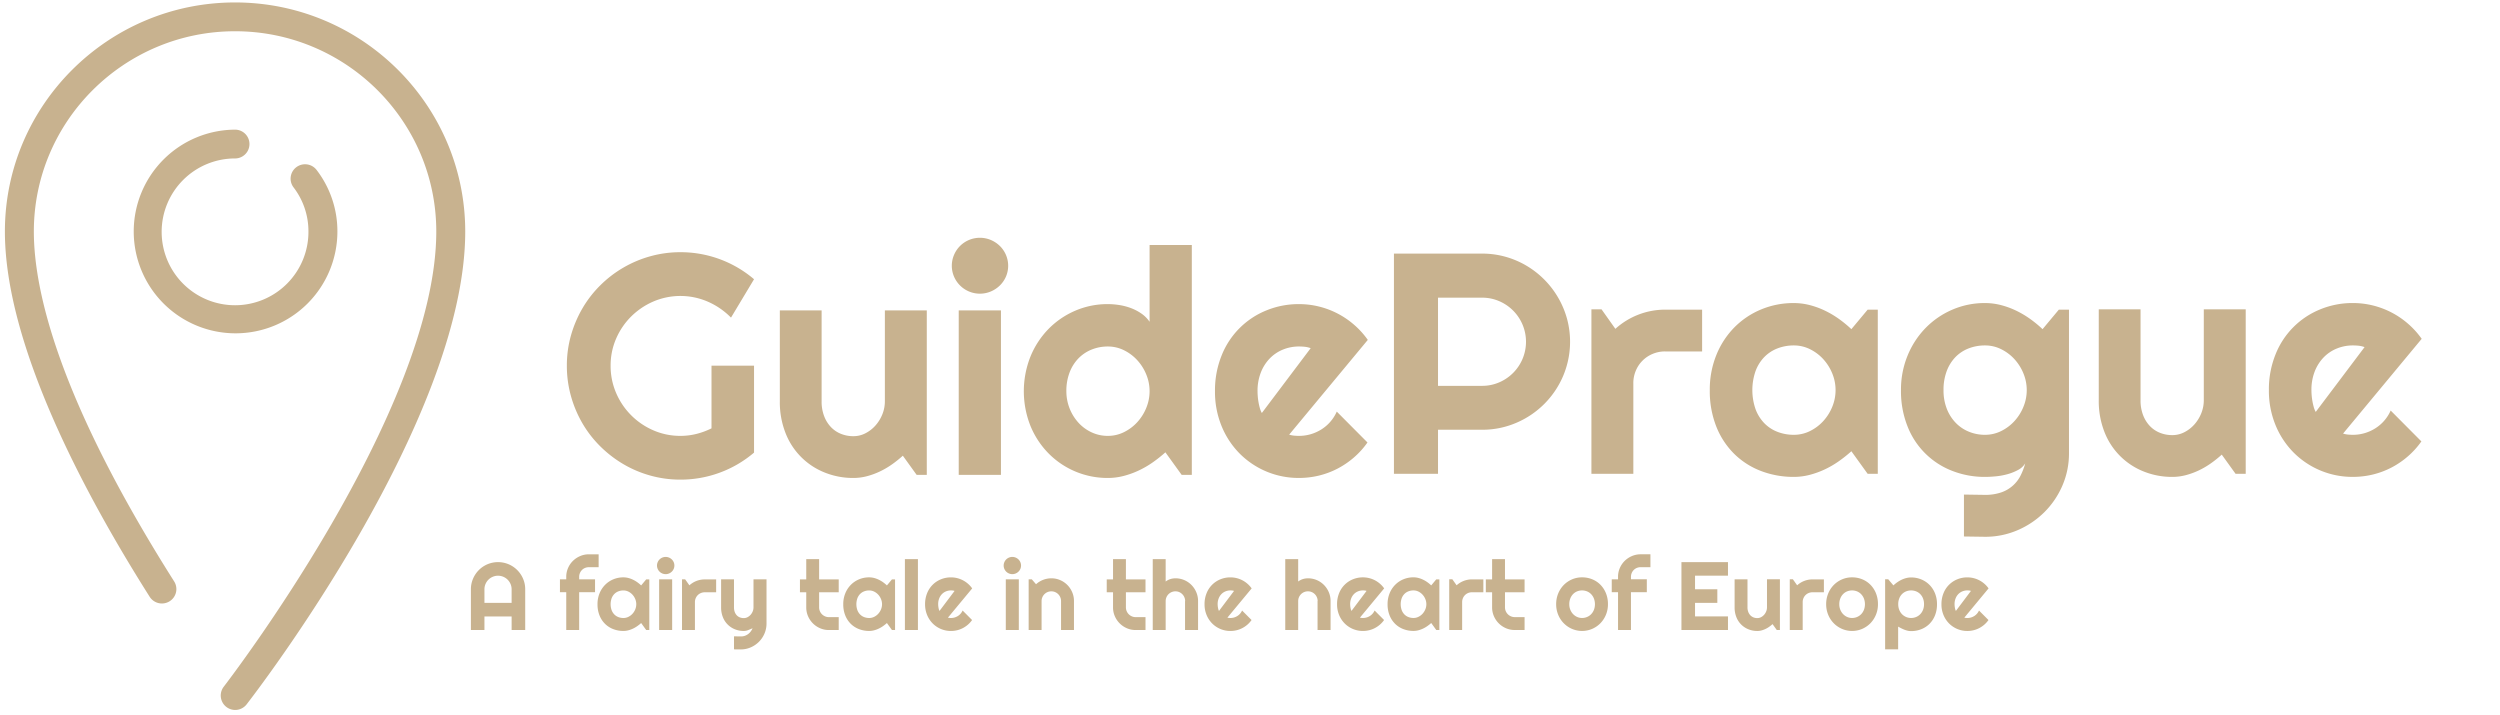
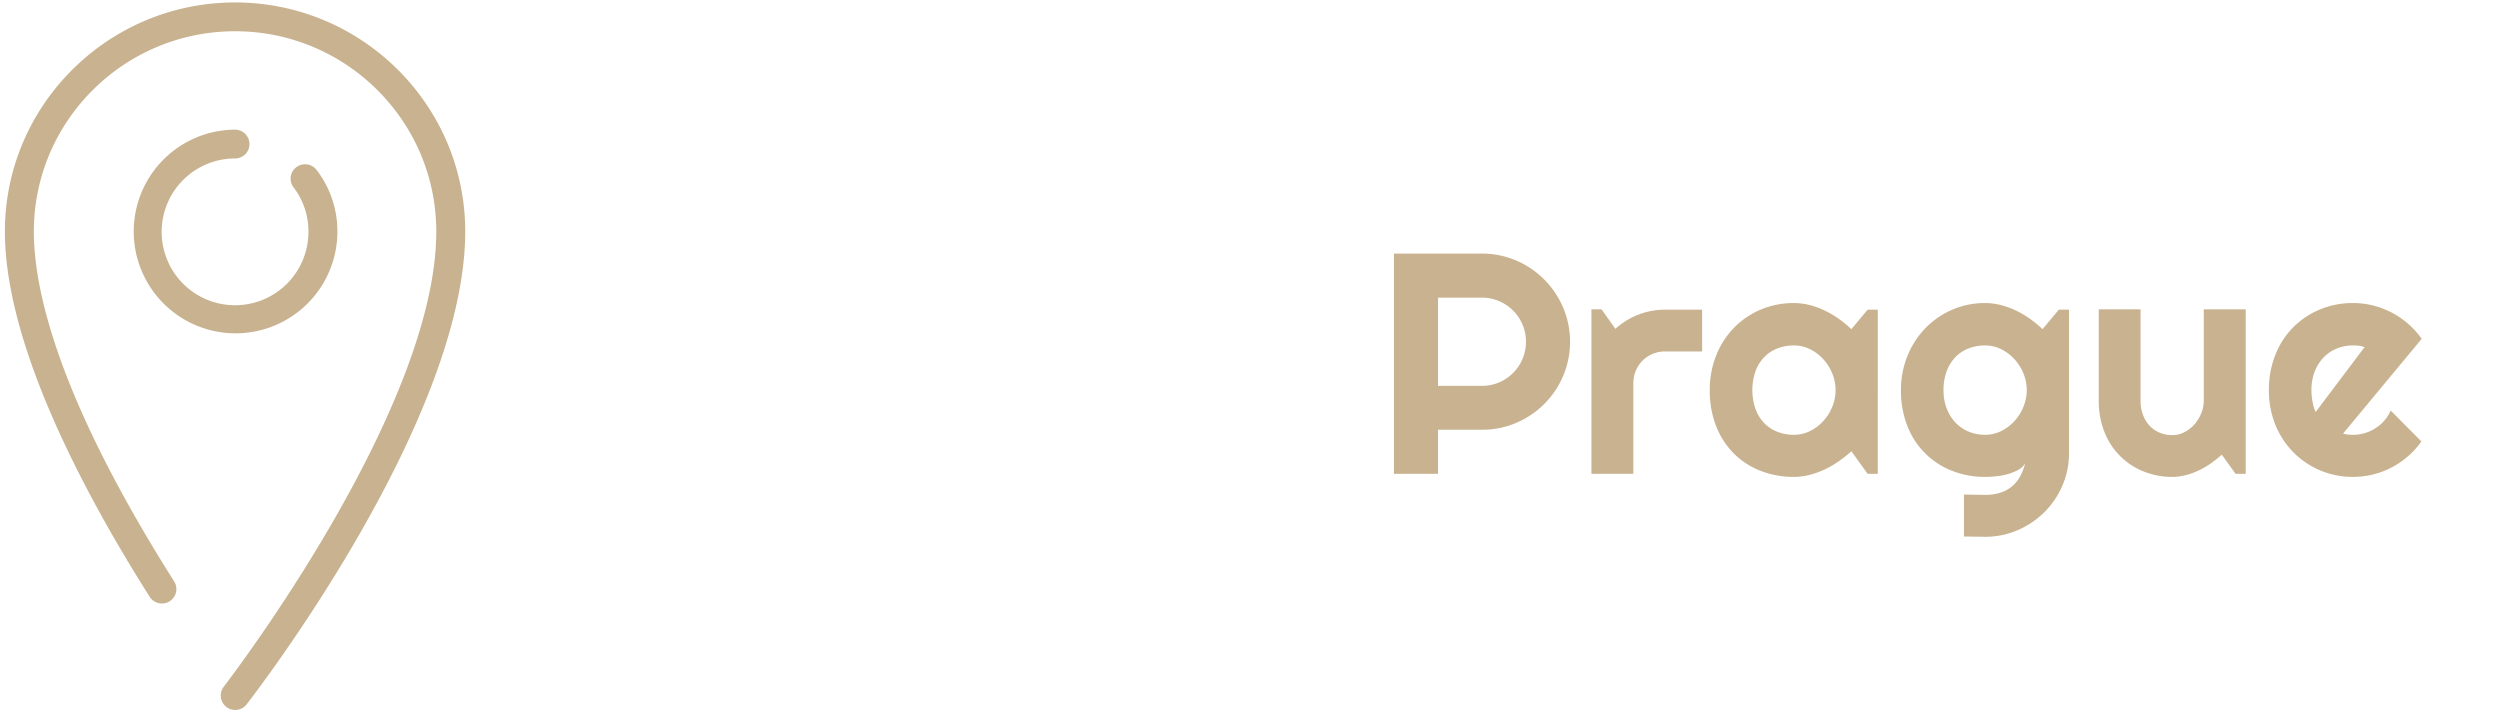
<svg xmlns="http://www.w3.org/2000/svg" width="1021" height="292" viewBox="0 0 1021 292">
  <defs>
    <style>
      .cls-1 {
        fill: #c8b28f;
        fill-rule: evenodd;
      }
    </style>
  </defs>
-   <path id="Guide" class="cls-1" d="M307.949,149.346H290.578v25.589a30.254,30.254,0,0,1-6.083,2.258,26.54,26.54,0,0,1-6.585.815,27.357,27.357,0,0,1-11.069-2.258,28.987,28.987,0,0,1-15.207-15.24,27.75,27.75,0,0,1-2.258-11.164,27.377,27.377,0,0,1,2.258-11.069,28.794,28.794,0,0,1,6.146-9.031,29.448,29.448,0,0,1,9.061-6.115,28.109,28.109,0,0,1,22.294.094,30.208,30.208,0,0,1,9.407,6.491l9.407-15.679A46.2,46.2,0,0,0,277.91,103a45.418,45.418,0,0,0-12.323,1.662,46.638,46.638,0,0,0-20.475,11.916,45.276,45.276,0,0,0-7.275,9.407,47.649,47.649,0,0,0-4.672,11.07,45.092,45.092,0,0,0-1.661,12.292,45.771,45.771,0,0,0,1.661,12.356,47.338,47.338,0,0,0,4.672,11.132,45.308,45.308,0,0,0,7.275,9.408,47.936,47.936,0,0,0,9.407,7.275,45.993,45.993,0,0,0,11.068,4.7,45.418,45.418,0,0,0,12.323,1.662,46.2,46.2,0,0,0,30.039-11.038v-35.5Zm66.411,44.592H378.5v-67.17h-17.12V163.9a14.155,14.155,0,0,1-1,5.237,15.509,15.509,0,0,1-2.759,4.547,14,14,0,0,1-4.108,3.23,10.658,10.658,0,0,1-4.985,1.223,13.472,13.472,0,0,1-5.049-.941,11.664,11.664,0,0,1-4.107-2.76,13.263,13.263,0,0,1-2.791-4.484,16.62,16.62,0,0,1-1.034-6.052V126.768H318.484V163.9a34.361,34.361,0,0,0,2.352,13.014A28.349,28.349,0,0,0,336.858,193a30.968,30.968,0,0,0,11.665,2.2,21.62,21.62,0,0,0,5.55-.722,30.49,30.49,0,0,0,5.3-1.944,33.29,33.29,0,0,0,4.923-2.885,46.228,46.228,0,0,0,4.421-3.543ZM410.826,104.1a11.352,11.352,0,0,0-2.477-3.637,12,12,0,0,0-3.668-2.446,11.509,11.509,0,0,0-8.968,0,11.408,11.408,0,0,0-6.083,6.083,11.286,11.286,0,0,0,0,8.875,11.489,11.489,0,0,0,6.083,6.052,11.514,11.514,0,0,0,8.968,0,11.977,11.977,0,0,0,3.668-2.446,11.439,11.439,0,0,0,2.477-3.606A11.274,11.274,0,0,0,410.826,104.1Zm-2.038,22.672H391.543v67.17h17.245v-67.17Zm77.95-26.717H469.493v31.358a13.06,13.06,0,0,0-3.387-3.386,19.521,19.521,0,0,0-4.3-2.227,24.4,24.4,0,0,0-4.7-1.223,30.323,30.323,0,0,0-4.672-.376,33.239,33.239,0,0,0-13.326,2.7,34.022,34.022,0,0,0-10.912,7.463,35.07,35.07,0,0,0-7.368,11.289,38.347,38.347,0,0,0,0,28.254,34.78,34.78,0,0,0,7.368,11.227,33.821,33.821,0,0,0,24.238,10.066,25.706,25.706,0,0,0,6.428-.816,35.152,35.152,0,0,0,6.177-2.226,38.183,38.183,0,0,0,5.738-3.324,54.838,54.838,0,0,0,5.174-4.108l6.647,9.219h4.139V100.051Zm-18.594,66.511a19.571,19.571,0,0,1-3.668,5.833,18.24,18.24,0,0,1-5.425,4.077,14.706,14.706,0,0,1-6.616,1.536,15.5,15.5,0,0,1-6.616-1.442,16.827,16.827,0,0,1-5.393-3.952,19.112,19.112,0,0,1-4.923-12.857,20.98,20.98,0,0,1,1.317-7.651,16.866,16.866,0,0,1,3.606-5.739,15.6,15.6,0,0,1,5.393-3.606,17.494,17.494,0,0,1,6.616-1.254,14.719,14.719,0,0,1,6.616,1.536,18.257,18.257,0,0,1,5.425,4.077,19.571,19.571,0,0,1,3.668,5.833A17.836,17.836,0,0,1,468.144,166.562Zm90.461-27.752a34.077,34.077,0,0,0-5.518-6.115,34.387,34.387,0,0,0-14.361-7.495,33.8,33.8,0,0,0-8.215-1,34.627,34.627,0,0,0-13.326,2.571A32.885,32.885,0,0,0,498.9,145.207a38.046,38.046,0,0,0-2.7,14.55,36.835,36.835,0,0,0,2.7,14.269,34.425,34.425,0,0,0,7.369,11.195,33.914,33.914,0,0,0,24.238,9.972,34.4,34.4,0,0,0,8.184-.973,33.526,33.526,0,0,0,7.588-2.853,34.644,34.644,0,0,0,6.71-4.578,33.794,33.794,0,0,0,5.487-6.084L545.938,168.1a16.483,16.483,0,0,1-2.6,4.108,16.232,16.232,0,0,1-3.637,3.136,17.437,17.437,0,0,1-4.358,1.975,16.83,16.83,0,0,1-4.829.69q-1,0-2.007-.094a9.732,9.732,0,0,1-2.007-.408Zm-43.27,29.853a8.714,8.714,0,0,1-.816-2.007q-0.314-1.128-.533-2.352t-0.313-2.414q-0.094-1.191-.094-2.133A20.546,20.546,0,0,1,514.9,152.2a17.3,17.3,0,0,1,3.606-5.739,15.736,15.736,0,0,1,5.393-3.668,17.115,17.115,0,0,1,6.616-1.286,22.631,22.631,0,0,1,2.414.125,9.976,9.976,0,0,1,2.352.565Z" />
-   <path id="A_fairy_tale_in_the_heart_of_Europe" data-name="A fairy tale in the heart of Europe" class="cls-1" d="M197.847,246.222v-5.549a5.42,5.42,0,0,1,.435-2.157,5.539,5.539,0,0,1,2.958-2.958,5.56,5.56,0,0,1,4.312,0,5.539,5.539,0,0,1,2.958,2.958,5.42,5.42,0,0,1,.435,2.157v5.549h-11.1Zm16.647-5.549a10.812,10.812,0,0,0-.87-4.322,11.131,11.131,0,0,0-5.907-5.908,11.168,11.168,0,0,0-8.643,0,11.081,11.081,0,0,0-3.519,2.379,11.28,11.28,0,0,0-2.368,3.529,10.812,10.812,0,0,0-.87,4.322V257.3h5.53v-5.549h11.1V257.3h5.549V240.673Zm22.042,1.179h6.478v-5.26h-6.478v-0.986a3.969,3.969,0,0,1,1.151-2.833,3.818,3.818,0,0,1,1.257-.831,4.078,4.078,0,0,1,1.576-.3h3.963v-5.26H240.52a8.98,8.98,0,0,0-3.6.726,9.525,9.525,0,0,0-2.948,1.972,9.124,9.124,0,0,0-1.992,2.93,8.992,8.992,0,0,0-.725,3.6v0.986h-2.572v5.26h2.572V257.3h5.278v-15.45Zm28.636-5.221H263.9l-2.05,2.456a14.786,14.786,0,0,0-1.575-1.3,12.02,12.02,0,0,0-1.77-1.044,10.346,10.346,0,0,0-1.914-.7,8.054,8.054,0,0,0-1.991-.251,10.562,10.562,0,0,0-4.109.8,10.244,10.244,0,0,0-3.364,2.253,10.556,10.556,0,0,0-2.272,3.471,11.539,11.539,0,0,0-.832,4.438,12.091,12.091,0,0,0,.832,4.621,10,10,0,0,0,2.272,3.433,9.747,9.747,0,0,0,3.364,2.136,11.412,11.412,0,0,0,4.109.735,7.948,7.948,0,0,0,1.982-.251,10.925,10.925,0,0,0,1.9-.687,11.676,11.676,0,0,0,1.769-1.025,16.85,16.85,0,0,0,1.6-1.266l2.05,2.842h1.276V236.631Zm-5.733,12.231a6.019,6.019,0,0,1-1.131,1.8,5.629,5.629,0,0,1-1.672,1.257,4.538,4.538,0,0,1-2.04.474,5.642,5.642,0,0,1-2.04-.368,4.627,4.627,0,0,1-1.663-1.082,5.079,5.079,0,0,1-1.112-1.77,7.341,7.341,0,0,1,0-4.815,5.084,5.084,0,0,1,1.112-1.769,4.642,4.642,0,0,1,1.663-1.083,5.641,5.641,0,0,1,2.04-.367,4.55,4.55,0,0,1,2.04.473,5.629,5.629,0,0,1,1.672,1.257,6.024,6.024,0,0,1,1.131,1.8A5.5,5.5,0,0,1,259.439,248.862Zm15.7-19.26a3.516,3.516,0,0,0-.764-1.122,3.732,3.732,0,0,0-1.131-.754,3.553,3.553,0,0,0-2.765,0A3.511,3.511,0,0,0,268.6,229.6a3.482,3.482,0,0,0,0,2.736,3.6,3.6,0,0,0,.754,1.112,3.561,3.561,0,0,0,1.122.754,3.541,3.541,0,0,0,2.765,0,3.7,3.7,0,0,0,1.131-.754,3.528,3.528,0,0,0,.764-1.112A3.482,3.482,0,0,0,275.14,229.6Zm-0.629,6.99h-5.317V257.3h5.317v-20.71Zm9.3,9.3a3.983,3.983,0,0,1,.31-1.567,3.914,3.914,0,0,1,2.127-2.127,3.992,3.992,0,0,1,1.566-.309h4.66v-5.26h-4.66a9.34,9.34,0,0,0-6.265,2.417l-1.74-2.456h-1.276V257.3h5.278V245.894Zm18.659,19.337a10.183,10.183,0,0,0,4.1-.832,10.843,10.843,0,0,0,3.355-2.262,10.653,10.653,0,0,0,2.272-3.346,10.417,10.417,0,0,0,.85-4.1v-18.1h-5.317V248.04a4.365,4.365,0,0,1-.309,1.615,4.8,4.8,0,0,1-.851,1.4,4.317,4.317,0,0,1-1.266,1,3.282,3.282,0,0,1-1.538.378,4.422,4.422,0,0,1-1.556-.271,3.46,3.46,0,0,1-1.267-.822,3.987,3.987,0,0,1-.86-1.373,5.3,5.3,0,0,1-.319-1.924V236.592H294.5V248.04a10.6,10.6,0,0,0,.725,4.012,8.735,8.735,0,0,0,4.94,4.96,9.548,9.548,0,0,0,3.6.677,4.742,4.742,0,0,0,1.808-.367q0.9-.368,1.769-0.735a5.709,5.709,0,0,1-.754,1.325,5.172,5.172,0,0,1-1.073,1.053,5.1,5.1,0,0,1-1.324.7,4.477,4.477,0,0,1-1.489.251l-2.939-.039v5.318Zm40.063-7.929v-5.259h-4a3.9,3.9,0,0,1-1.566-.319,4.09,4.09,0,0,1-1.276-.861,3.98,3.98,0,0,1-.851-1.266,3.934,3.934,0,0,1-.309-1.557v-6.149h8v-5.26h-8v-8.276h-5.259v8.276H326.7v5.26h2.572v6.149a8.983,8.983,0,0,0,.725,3.6,9.345,9.345,0,0,0,4.94,4.94,8.974,8.974,0,0,0,3.6.725h4Zm23.009-20.671h-1.276l-2.05,2.456a14.7,14.7,0,0,0-1.576-1.3,12.01,12.01,0,0,0-1.769-1.044,10.4,10.4,0,0,0-1.914-.7,8.068,8.068,0,0,0-1.992-.251,10.557,10.557,0,0,0-4.108.8,10.249,10.249,0,0,0-3.365,2.253,10.571,10.571,0,0,0-2.272,3.471,11.557,11.557,0,0,0-.831,4.438,12.11,12.11,0,0,0,.831,4.621,10.016,10.016,0,0,0,2.272,3.433,9.751,9.751,0,0,0,3.365,2.136,11.406,11.406,0,0,0,4.108.735,7.948,7.948,0,0,0,1.982-.251,10.905,10.905,0,0,0,1.9-.687,11.774,11.774,0,0,0,1.769-1.025,16.978,16.978,0,0,0,1.6-1.266l2.05,2.842h1.276V236.631Zm-5.733,12.231a6.059,6.059,0,0,1-1.131,1.8,5.633,5.633,0,0,1-1.673,1.257,4.535,4.535,0,0,1-2.04.474,5.642,5.642,0,0,1-2.04-.368,4.623,4.623,0,0,1-1.662-1.082,5.065,5.065,0,0,1-1.112-1.77,7.341,7.341,0,0,1,0-4.815,5.07,5.07,0,0,1,1.112-1.769,4.638,4.638,0,0,1,1.662-1.083,5.641,5.641,0,0,1,2.04-.367,4.547,4.547,0,0,1,2.04.473,5.633,5.633,0,0,1,1.673,1.257,6.064,6.064,0,0,1,1.131,1.8A5.511,5.511,0,0,1,359.809,248.862Zm15.072-20.507h-5.318V257.3h5.318V228.355Zm22.158,11.95a10.5,10.5,0,0,0-1.7-1.885,10.577,10.577,0,0,0-4.427-2.311,10.42,10.42,0,0,0-2.533-.309,10.684,10.684,0,0,0-4.109.792,10.139,10.139,0,0,0-5.636,5.686,11.716,11.716,0,0,0-.832,4.486,11.344,11.344,0,0,0,.832,4.4,10.608,10.608,0,0,0,2.272,3.452,10.453,10.453,0,0,0,7.473,3.074,10.6,10.6,0,0,0,2.523-.3,10.36,10.36,0,0,0,2.34-.879,10.7,10.7,0,0,0,2.068-1.412A10.378,10.378,0,0,0,397,253.222l-3.867-3.886a5.086,5.086,0,0,1-.8,1.266,4.99,4.99,0,0,1-1.122.967,5.408,5.408,0,0,1-1.343.609,5.2,5.2,0,0,1-1.489.213q-0.31,0-.619-0.029a3.024,3.024,0,0,1-.619-0.126Zm-13.341,9.2a2.7,2.7,0,0,1-.252-0.619q-0.1-.348-0.164-0.725t-0.1-.745q-0.029-.368-0.029-0.657a6.344,6.344,0,0,1,.406-2.33,5.331,5.331,0,0,1,1.112-1.77,4.845,4.845,0,0,1,1.663-1.131,5.282,5.282,0,0,1,2.04-.4,7.149,7.149,0,0,1,.744.038,3.068,3.068,0,0,1,.725.174ZM416.713,229.6a3.516,3.516,0,0,0-.764-1.122,3.732,3.732,0,0,0-1.131-.754,3.553,3.553,0,0,0-2.765,0,3.511,3.511,0,0,0-1.876,1.876,3.482,3.482,0,0,0,0,2.736,3.6,3.6,0,0,0,.754,1.112,3.561,3.561,0,0,0,1.122.754,3.541,3.541,0,0,0,2.765,0,3.7,3.7,0,0,0,1.131-.754,3.528,3.528,0,0,0,.764-1.112A3.482,3.482,0,0,0,416.713,229.6Zm-0.629,6.99h-5.317V257.3h5.317v-20.71Zm9.3,8.876a3.863,3.863,0,0,1,.31-1.537,3.981,3.981,0,0,1,3.693-2.427,3.81,3.81,0,0,1,1.527.309,4.025,4.025,0,0,1,1.257.851,3.973,3.973,0,0,1,.851,1.267,3.879,3.879,0,0,1,.309,1.537V257.3h5.279V245.468a9.064,9.064,0,0,0-.725-3.606A9.446,9.446,0,0,0,435.9,238.9a9.284,9.284,0,0,0-2.939-1.992,8.949,8.949,0,0,0-3.577-.725,9.295,9.295,0,0,0-6.265,2.417l-1.74-2.011h-1.276V257.3h5.278V245.468ZM467.825,257.3v-5.259h-4a3.9,3.9,0,0,1-1.566-.319,4.078,4.078,0,0,1-1.276-.861,3.98,3.98,0,0,1-.851-1.266,3.917,3.917,0,0,1-.31-1.557v-6.149h8v-5.26h-8v-8.276h-5.259v8.276H451.99v5.26h2.571v6.149a9,9,0,0,0,.725,3.6,9.351,9.351,0,0,0,4.941,4.94,8.974,8.974,0,0,0,3.6.725h4Zm8.237-11.834a3.863,3.863,0,0,1,.31-1.537,3.978,3.978,0,0,1,3.693-2.427,3.81,3.81,0,0,1,1.527.309,3.986,3.986,0,0,1,2.108,2.118,3.879,3.879,0,0,1,.309,1.537H483.97V257.3h5.318V245.468a9.048,9.048,0,0,0-.726-3.606,9.5,9.5,0,0,0-1.972-2.959,9.163,9.163,0,0,0-2.929-1.992,8.995,8.995,0,0,0-3.6-.725,7.128,7.128,0,0,0-2.05.3,6.176,6.176,0,0,0-1.953,1.015v-9.146h-5.278V257.3h5.278V245.468Zm35.113-5.163a10.532,10.532,0,0,0-1.7-1.885,10.589,10.589,0,0,0-4.428-2.311,10.42,10.42,0,0,0-2.533-.309,10.688,10.688,0,0,0-4.109.792,10.139,10.139,0,0,0-5.636,5.686,11.716,11.716,0,0,0-.832,4.486,11.344,11.344,0,0,0,.832,4.4,10.608,10.608,0,0,0,2.272,3.452,10.453,10.453,0,0,0,7.473,3.074,10.6,10.6,0,0,0,2.523-.3,10.342,10.342,0,0,0,2.34-.879,10.738,10.738,0,0,0,2.069-1.412,10.41,10.41,0,0,0,1.691-1.876l-3.867-3.886a5.057,5.057,0,0,1-.8,1.266,4.99,4.99,0,0,1-1.122.967,5.408,5.408,0,0,1-1.343.609,5.194,5.194,0,0,1-1.489.213q-0.31,0-.619-0.029a3.024,3.024,0,0,1-.619-0.126Zm-13.341,9.2a2.7,2.7,0,0,1-.252-0.619q-0.1-.348-0.164-0.725t-0.1-.745q-0.029-.368-0.029-0.657a6.344,6.344,0,0,1,.406-2.33,5.331,5.331,0,0,1,1.112-1.77,4.845,4.845,0,0,1,1.663-1.131,5.282,5.282,0,0,1,2.04-.4,7.121,7.121,0,0,1,.744.038,3.056,3.056,0,0,1,.725.174Zm32.348-4.042a3.879,3.879,0,0,1,.309-1.537,3.981,3.981,0,0,1,3.693-2.427,3.81,3.81,0,0,1,1.527.309,4.025,4.025,0,0,1,1.257.851,3.973,3.973,0,0,1,.851,1.267,3.879,3.879,0,0,1,.309,1.537H538.09V257.3h5.317V245.468a9.064,9.064,0,0,0-.725-3.606,9.54,9.54,0,0,0-1.972-2.959,9.167,9.167,0,0,0-2.93-1.992,8.992,8.992,0,0,0-3.6-.725,7.138,7.138,0,0,0-2.05.3,6.161,6.161,0,0,0-1.952,1.015v-9.146H524.9V257.3h5.279V245.468Zm35.112-5.163a10.532,10.532,0,0,0-1.7-1.885,10.589,10.589,0,0,0-4.428-2.311,10.414,10.414,0,0,0-2.533-.309,10.688,10.688,0,0,0-4.109.792,10.139,10.139,0,0,0-5.636,5.686,11.734,11.734,0,0,0-.831,4.486,11.362,11.362,0,0,0,.831,4.4,10.624,10.624,0,0,0,2.272,3.452,10.453,10.453,0,0,0,7.473,3.074,10.584,10.584,0,0,0,2.523-.3,10.324,10.324,0,0,0,2.34-.879,10.708,10.708,0,0,0,2.069-1.412,10.416,10.416,0,0,0,1.692-1.876l-3.867-3.886a5.089,5.089,0,0,1-.8,1.266,4.963,4.963,0,0,1-1.121.967,5.4,5.4,0,0,1-1.344.609,5.189,5.189,0,0,1-1.489.213q-0.309,0-.618-0.029a3.011,3.011,0,0,1-.619-0.126Zm-13.341,9.2a2.7,2.7,0,0,1-.251-0.619q-0.1-.348-0.165-0.725t-0.1-.745c-0.02-.245-0.029-0.464-0.029-0.657a6.324,6.324,0,0,1,.406-2.33,5.329,5.329,0,0,1,1.111-1.77,4.854,4.854,0,0,1,1.663-1.131,5.282,5.282,0,0,1,2.04-.4,7.155,7.155,0,0,1,.745.038,3.068,3.068,0,0,1,.725.174Zm35.886-12.879h-1.276l-2.049,2.456a14.7,14.7,0,0,0-1.576-1.3,12.01,12.01,0,0,0-1.769-1.044,10.4,10.4,0,0,0-1.914-.7,8.068,8.068,0,0,0-1.992-.251,10.565,10.565,0,0,0-4.109.8,10.255,10.255,0,0,0-3.364,2.253,10.571,10.571,0,0,0-2.272,3.471,11.557,11.557,0,0,0-.831,4.438,12.11,12.11,0,0,0,.831,4.621,10.016,10.016,0,0,0,2.272,3.433,9.756,9.756,0,0,0,3.364,2.136,11.416,11.416,0,0,0,4.109.735,7.948,7.948,0,0,0,1.982-.251,10.866,10.866,0,0,0,1.9-.687,11.735,11.735,0,0,0,1.77-1.025,17.108,17.108,0,0,0,1.6-1.266l2.049,2.842h1.276V236.631Zm-5.732,12.231a6.042,6.042,0,0,1-1.132,1.8,5.629,5.629,0,0,1-1.672,1.257,4.535,4.535,0,0,1-2.04.474,5.642,5.642,0,0,1-2.04-.368,4.635,4.635,0,0,1-1.663-1.082,5.077,5.077,0,0,1-1.111-1.77,7.341,7.341,0,0,1,0-4.815,5.082,5.082,0,0,1,1.111-1.769,4.651,4.651,0,0,1,1.663-1.083,5.641,5.641,0,0,1,2.04-.367,4.547,4.547,0,0,1,2.04.473,5.629,5.629,0,0,1,1.672,1.257,6.047,6.047,0,0,1,1.132,1.8A5.511,5.511,0,0,1,582.107,248.862Zm15.033-2.968a4,4,0,0,1,.309-1.567,3.914,3.914,0,0,1,2.127-2.127,4,4,0,0,1,1.566-.309h4.66v-5.26h-4.66a9.34,9.34,0,0,0-6.264,2.417l-1.741-2.456h-1.276V257.3h5.279V245.894Zm25.5,11.408v-5.259h-4a3.9,3.9,0,0,1-1.567-.319,4.09,4.09,0,0,1-1.276-.861,3.977,3.977,0,0,1-.85-1.266,3.917,3.917,0,0,1-.31-1.557v-6.149h8v-5.26h-8v-8.276h-5.259v8.276h-2.572v5.26h2.572v6.149a9,9,0,0,0,.725,3.6,9.354,9.354,0,0,0,4.94,4.94,8.983,8.983,0,0,0,3.6.725h4Zm33.218-15.034a10.525,10.525,0,0,0-2.262-3.461,9.963,9.963,0,0,0-3.355-2.224,10.844,10.844,0,0,0-4.128-.783,10.251,10.251,0,0,0-4.109.831,10.568,10.568,0,0,0-3.364,2.292,10.7,10.7,0,0,0-2.272,3.471,11.327,11.327,0,0,0-.831,4.37,11.161,11.161,0,0,0,.831,4.322,10.6,10.6,0,0,0,5.636,5.762,10.5,10.5,0,0,0,8.237,0,10.589,10.589,0,0,0,3.355-2.3,10.8,10.8,0,0,0,2.262-3.461,11.161,11.161,0,0,0,.831-4.322A11.717,11.717,0,0,0,655.861,242.268Zm-4.9,6.8a5.371,5.371,0,0,1-1.132,1.779,5.079,5.079,0,0,1-1.672,1.141,5.181,5.181,0,0,1-2.04.406,4.872,4.872,0,0,1-2.04-.435,5.218,5.218,0,0,1-1.663-1.189,5.576,5.576,0,0,1-1.111-1.78,5.973,5.973,0,0,1-.406-2.223,6.273,6.273,0,0,1,.406-2.311,5.432,5.432,0,0,1,1.111-1.779,4.8,4.8,0,0,1,1.663-1.141,5.453,5.453,0,0,1,4.08,0,4.89,4.89,0,0,1,1.672,1.141,5.5,5.5,0,0,1,1.132,1.779A6.614,6.614,0,0,1,650.96,249.065Zm15.129-7.213h6.478v-5.26h-6.478v-0.986a3.969,3.969,0,0,1,1.151-2.833,3.818,3.818,0,0,1,1.257-.831,4.078,4.078,0,0,1,1.576-.3h3.963v-5.26h-3.963a8.98,8.98,0,0,0-3.6.726,9.525,9.525,0,0,0-2.948,1.972,9.124,9.124,0,0,0-1.992,2.93,8.992,8.992,0,0,0-.725,3.6v0.986h-2.572v5.26h2.572V257.3h5.278v-15.45Zm39.618,9.9H692.25v-5.531h9.107v-5.549H692.25v-5.55h13.457v-5.55H686.7V257.3h19.006v-5.549Zm19.935,5.549h1.276v-20.71H721.64V248.04a4.346,4.346,0,0,1-.31,1.615,4.8,4.8,0,0,1-.85,1.4,4.308,4.308,0,0,1-1.267,1,3.275,3.275,0,0,1-1.537.378,4.137,4.137,0,0,1-1.556-.291,3.587,3.587,0,0,1-1.267-.85,4.085,4.085,0,0,1-.86-1.383,5.12,5.12,0,0,1-.319-1.866V236.592h-5.26V248.04a10.578,10.578,0,0,0,.726,4.012,8.735,8.735,0,0,0,4.94,4.96,9.545,9.545,0,0,0,3.6.677,6.672,6.672,0,0,0,1.711-.222,9.4,9.4,0,0,0,1.634-.6,10.155,10.155,0,0,0,1.518-.889,14.265,14.265,0,0,0,1.363-1.093Zm10.577-11.408a4,4,0,0,1,.309-1.567,3.914,3.914,0,0,1,2.127-2.127,4,4,0,0,1,1.566-.309h4.66v-5.26h-4.66a9.345,9.345,0,0,0-6.265,2.417l-1.74-2.456H730.94V257.3h5.279V245.894Zm29.911-3.626a10.525,10.525,0,0,0-2.262-3.461,9.969,9.969,0,0,0-3.354-2.224,10.849,10.849,0,0,0-4.129-.783,10.246,10.246,0,0,0-4.108.831,10.561,10.561,0,0,0-3.365,2.292,10.7,10.7,0,0,0-2.272,3.471,11.327,11.327,0,0,0-.831,4.37,11.161,11.161,0,0,0,.831,4.322,10.6,10.6,0,0,0,5.637,5.762,10.5,10.5,0,0,0,8.237,0,10.6,10.6,0,0,0,3.354-2.3,10.8,10.8,0,0,0,2.262-3.461,11.143,11.143,0,0,0,.832-4.322A11.7,11.7,0,0,0,766.13,242.268Zm-4.9,6.8a5.353,5.353,0,0,1-1.131,1.779,5.083,5.083,0,0,1-1.673,1.141,5.181,5.181,0,0,1-2.04.406,4.868,4.868,0,0,1-2.039-.435,5.207,5.207,0,0,1-1.663-1.189,5.578,5.578,0,0,1-1.112-1.78,5.973,5.973,0,0,1-.406-2.223,6.273,6.273,0,0,1,.406-2.311,5.434,5.434,0,0,1,1.112-1.779,4.789,4.789,0,0,1,1.663-1.141,5.45,5.45,0,0,1,4.079,0,4.894,4.894,0,0,1,1.673,1.141,5.478,5.478,0,0,1,1.131,1.779A6.6,6.6,0,0,1,761.229,249.065Zm13.97,6.845q0.6,0.348,1.247.677t1.315,0.59a9.417,9.417,0,0,0,1.353.416,6.277,6.277,0,0,0,1.383.154,11.148,11.148,0,0,0,4.108-.754,9.873,9.873,0,0,0,3.365-2.175,10.214,10.214,0,0,0,2.272-3.462,12.078,12.078,0,0,0,.831-4.592,11.666,11.666,0,0,0-.831-4.477,10.365,10.365,0,0,0-2.272-3.451,10.174,10.174,0,0,0-3.365-2.215,10.79,10.79,0,0,0-4.108-.783,8.01,8.01,0,0,0-1.992.252,10.449,10.449,0,0,0-1.9.686,11.88,11.88,0,0,0-1.77,1.035,14.015,14.015,0,0,0-1.566,1.276l-2.107-2.495h-1.277v28.6H775.2V255.91Zm10.16-6.845a5.353,5.353,0,0,1-1.131,1.779,5.049,5.049,0,0,1-1.682,1.141,5.253,5.253,0,0,1-2.049.406,5.181,5.181,0,0,1-2.04-.406,5.083,5.083,0,0,1-1.673-1.141,5.353,5.353,0,0,1-1.131-1.779,6.17,6.17,0,0,1-.416-2.3,6.334,6.334,0,0,1,.416-2.359,5.242,5.242,0,0,1,1.131-1.77,4.917,4.917,0,0,1,1.673-1.112,5.408,5.408,0,0,1,2.04-.386,5.485,5.485,0,0,1,2.049.386,4.887,4.887,0,0,1,1.682,1.112,5.242,5.242,0,0,1,1.131,1.77,6.334,6.334,0,0,1,.416,2.359A6.17,6.17,0,0,1,785.359,249.065Zm26.77-8.76a10.532,10.532,0,0,0-1.7-1.885A10.589,10.589,0,0,0,806,236.109a10.42,10.42,0,0,0-2.533-.309,10.688,10.688,0,0,0-4.109.792,10.139,10.139,0,0,0-5.636,5.686,11.734,11.734,0,0,0-.831,4.486,11.362,11.362,0,0,0,.831,4.4,10.608,10.608,0,0,0,2.272,3.452,10.453,10.453,0,0,0,7.473,3.074,10.591,10.591,0,0,0,2.523-.3,10.342,10.342,0,0,0,2.34-.879A10.708,10.708,0,0,0,810.4,255.1a10.416,10.416,0,0,0,1.692-1.876l-3.868-3.886a5.057,5.057,0,0,1-.8,1.266,5.007,5.007,0,0,1-1.121.967,5.4,5.4,0,0,1-1.344.609,5.194,5.194,0,0,1-1.489.213c-0.206,0-.413-0.01-0.619-0.029a3.015,3.015,0,0,1-.618-0.126Zm-13.341,9.2a2.742,2.742,0,0,1-.252-0.619q-0.1-.348-0.164-0.725t-0.1-.745q-0.029-.368-0.029-0.657a6.344,6.344,0,0,1,.406-2.33,5.347,5.347,0,0,1,1.112-1.77,4.854,4.854,0,0,1,1.663-1.131,5.282,5.282,0,0,1,2.04-.4,7.121,7.121,0,0,1,.744.038,3.056,3.056,0,0,1,.725.174Z" />
  <path id="Prague" class="cls-1" d="M605.284,121.57a17.34,17.34,0,0,1,6.961,1.411,18.052,18.052,0,0,1,9.563,9.6,18.032,18.032,0,0,1,0,13.985,18.052,18.052,0,0,1-9.563,9.6,17.34,17.34,0,0,1-6.961,1.411h-18v-36h18Zm-18,53.936h18a34.894,34.894,0,0,0,13.953-2.822,36.094,36.094,0,0,0,19.158-19.16,35.948,35.948,0,0,0,1.537-23.487,36.407,36.407,0,0,0-16.556-21.544,35.781,35.781,0,0,0-8.56-3.637,35.1,35.1,0,0,0-9.532-1.286h-36v89.936h18v-18Zm79.768-19a12.945,12.945,0,0,1,1-5.08,12.684,12.684,0,0,1,6.9-6.9,12.97,12.97,0,0,1,5.08-1h15.113V126.462H680.036a30.273,30.273,0,0,0-20.319,7.839l-5.644-7.965h-4.139v67.17h17.12v-37Zm99.837-30.041h-4.139l-6.648,7.965a47.512,47.512,0,0,0-5.111-4.2,38.64,38.64,0,0,0-5.738-3.387,33.524,33.524,0,0,0-6.208-2.258,26.078,26.078,0,0,0-6.459-.815,34.27,34.27,0,0,0-13.327,2.6,33.243,33.243,0,0,0-10.911,7.306,34.264,34.264,0,0,0-7.369,11.258,37.465,37.465,0,0,0-2.7,14.393,39.264,39.264,0,0,0,2.7,14.99,32.457,32.457,0,0,0,7.369,11.132,31.625,31.625,0,0,0,10.911,6.93,37.028,37.028,0,0,0,13.327,2.384,25.717,25.717,0,0,0,6.428-.816,35.262,35.262,0,0,0,6.177-2.226,38.282,38.282,0,0,0,5.738-3.324,54.953,54.953,0,0,0,5.173-4.108l6.648,9.219h4.139V126.462ZM748.3,166.13a19.594,19.594,0,0,1-3.669,5.833,18.245,18.245,0,0,1-5.424,4.076,14.7,14.7,0,0,1-6.616,1.537,18.284,18.284,0,0,1-6.616-1.192,15.031,15.031,0,0,1-5.394-3.512,16.454,16.454,0,0,1-3.605-5.738,23.807,23.807,0,0,1,0-15.617,16.473,16.473,0,0,1,3.605-5.738,15.073,15.073,0,0,1,5.394-3.513,18.326,18.326,0,0,1,6.616-1.191,14.722,14.722,0,0,1,6.616,1.536,18.265,18.265,0,0,1,5.424,4.077,19.594,19.594,0,0,1,3.669,5.833A17.848,17.848,0,0,1,748.3,166.13Zm78.075,0a19.571,19.571,0,0,1-3.668,5.833,18.249,18.249,0,0,1-5.425,4.076,14.693,14.693,0,0,1-6.616,1.537,17.1,17.1,0,0,1-6.616-1.286,15.716,15.716,0,0,1-5.393-3.669,17.268,17.268,0,0,1-3.606-5.738,20.54,20.54,0,0,1-1.317-7.558,21.612,21.612,0,0,1,1.317-7.808,16.475,16.475,0,0,1,3.606-5.738,15.078,15.078,0,0,1,5.393-3.513,18.33,18.33,0,0,1,6.616-1.191,14.719,14.719,0,0,1,6.616,1.536,18.269,18.269,0,0,1,5.425,4.077,19.571,19.571,0,0,1,3.668,5.833A17.836,17.836,0,0,1,826.372,166.13Zm18.594-39.668h-4.139l-6.647,7.965a47.512,47.512,0,0,0-5.111-4.2,38.691,38.691,0,0,0-5.738-3.387,33.533,33.533,0,0,0-6.209-2.258,26.078,26.078,0,0,0-6.459-.815,33.222,33.222,0,0,0-13.326,2.7,34.011,34.011,0,0,0-10.912,7.463,35.07,35.07,0,0,0-7.368,11.289,36.57,36.57,0,0,0-2.7,14.111,38.913,38.913,0,0,0,2.7,14.864,31.835,31.835,0,0,0,18.28,18.126,36.2,36.2,0,0,0,13.326,2.446q2.131,0,4.609-.251a27.146,27.146,0,0,0,4.766-.91,20.219,20.219,0,0,0,4.171-1.693,7.581,7.581,0,0,0,2.884-2.666,25.86,25.86,0,0,1-1.85,4.892,13.826,13.826,0,0,1-7.87,6.931,19.953,19.953,0,0,1-6.835,1.034l-8.466-.125V219.1l8.591,0.125a33.226,33.226,0,0,0,13.326-2.7,35.061,35.061,0,0,0,10.912-7.338,34.519,34.519,0,0,0,7.369-10.85,33.019,33.019,0,0,0,2.7-13.3V126.462Zm68.042,67.044h4.139v-67.17h-17.12v37.129a14.135,14.135,0,0,1-1,5.237,15.509,15.509,0,0,1-2.759,4.547,14,14,0,0,1-4.108,3.23,10.654,10.654,0,0,1-4.985,1.222,13.463,13.463,0,0,1-5.048-.94,11.658,11.658,0,0,1-4.108-2.76,13.263,13.263,0,0,1-2.791-4.484,16.641,16.641,0,0,1-1.034-6.052V126.336H857.132v37.129a34.361,34.361,0,0,0,2.352,13.014,28.342,28.342,0,0,0,16.023,16.086,30.959,30.959,0,0,0,11.664,2.2,21.664,21.664,0,0,0,5.55-.722,30.49,30.49,0,0,0,5.3-1.944,33.29,33.29,0,0,0,4.923-2.885,46.1,46.1,0,0,0,4.421-3.543Zm76.006-55.128a34.082,34.082,0,0,0-5.519-6.115,34.371,34.371,0,0,0-14.361-7.5,33.789,33.789,0,0,0-8.215-1,34.631,34.631,0,0,0-13.326,2.571,32.879,32.879,0,0,0-18.28,18.439,38.046,38.046,0,0,0-2.7,14.55,36.835,36.835,0,0,0,2.7,14.269,34.423,34.423,0,0,0,7.368,11.195,33.914,33.914,0,0,0,24.238,9.972,34.391,34.391,0,0,0,8.184-.973,33.49,33.49,0,0,0,7.588-2.853,34.588,34.588,0,0,0,6.71-4.579,33.759,33.759,0,0,0,5.488-6.083l-12.543-12.606a16.479,16.479,0,0,1-2.6,4.108,16.241,16.241,0,0,1-3.638,3.136,17.437,17.437,0,0,1-4.358,1.975,16.82,16.82,0,0,1-4.829.69q-1,0-2.006-.094a9.705,9.705,0,0,1-2.007-.408Zm-43.271,29.853a8.713,8.713,0,0,1-.815-2.007q-0.315-1.128-.533-2.352t-0.314-2.414q-0.093-1.191-.094-2.133a20.546,20.546,0,0,1,1.317-7.557,17.3,17.3,0,0,1,3.606-5.739,15.772,15.772,0,0,1,5.393-3.669,17.136,17.136,0,0,1,6.616-1.285,22.65,22.65,0,0,1,2.415.125,9.908,9.908,0,0,1,2.351.565Z" />
  <path class="cls-1" d="M96,1C44.168,1,2,42.962,2,94.539c0,46.125,32.15,106.583,59.122,149.179a5.926,5.926,0,0,0,8.151,1.84,5.863,5.863,0,0,0,1.849-8.11c-47.36-74.8-57.3-119-57.3-142.909,0-45.091,36.864-81.776,82.178-81.776s82.178,36.684,82.178,81.776c0,73.227-85.986,184.866-86.855,185.984a5.9,5.9,0,0,0,9.354,7.191C104.325,283.017,190,171.781,190,94.538,190,42.962,147.83,1,96,1Zm0,63.712A5.881,5.881,0,1,0,96,52.95a41.589,41.589,0,1,0,41.793,41.589A41.089,41.089,0,0,0,129.3,69.412a5.929,5.929,0,0,0-8.28-1.128,5.862,5.862,0,0,0-1.134,8.24,29.46,29.46,0,0,1,6.082,18.015A29.974,29.974,0,1,1,96,64.712Z" />
</svg>